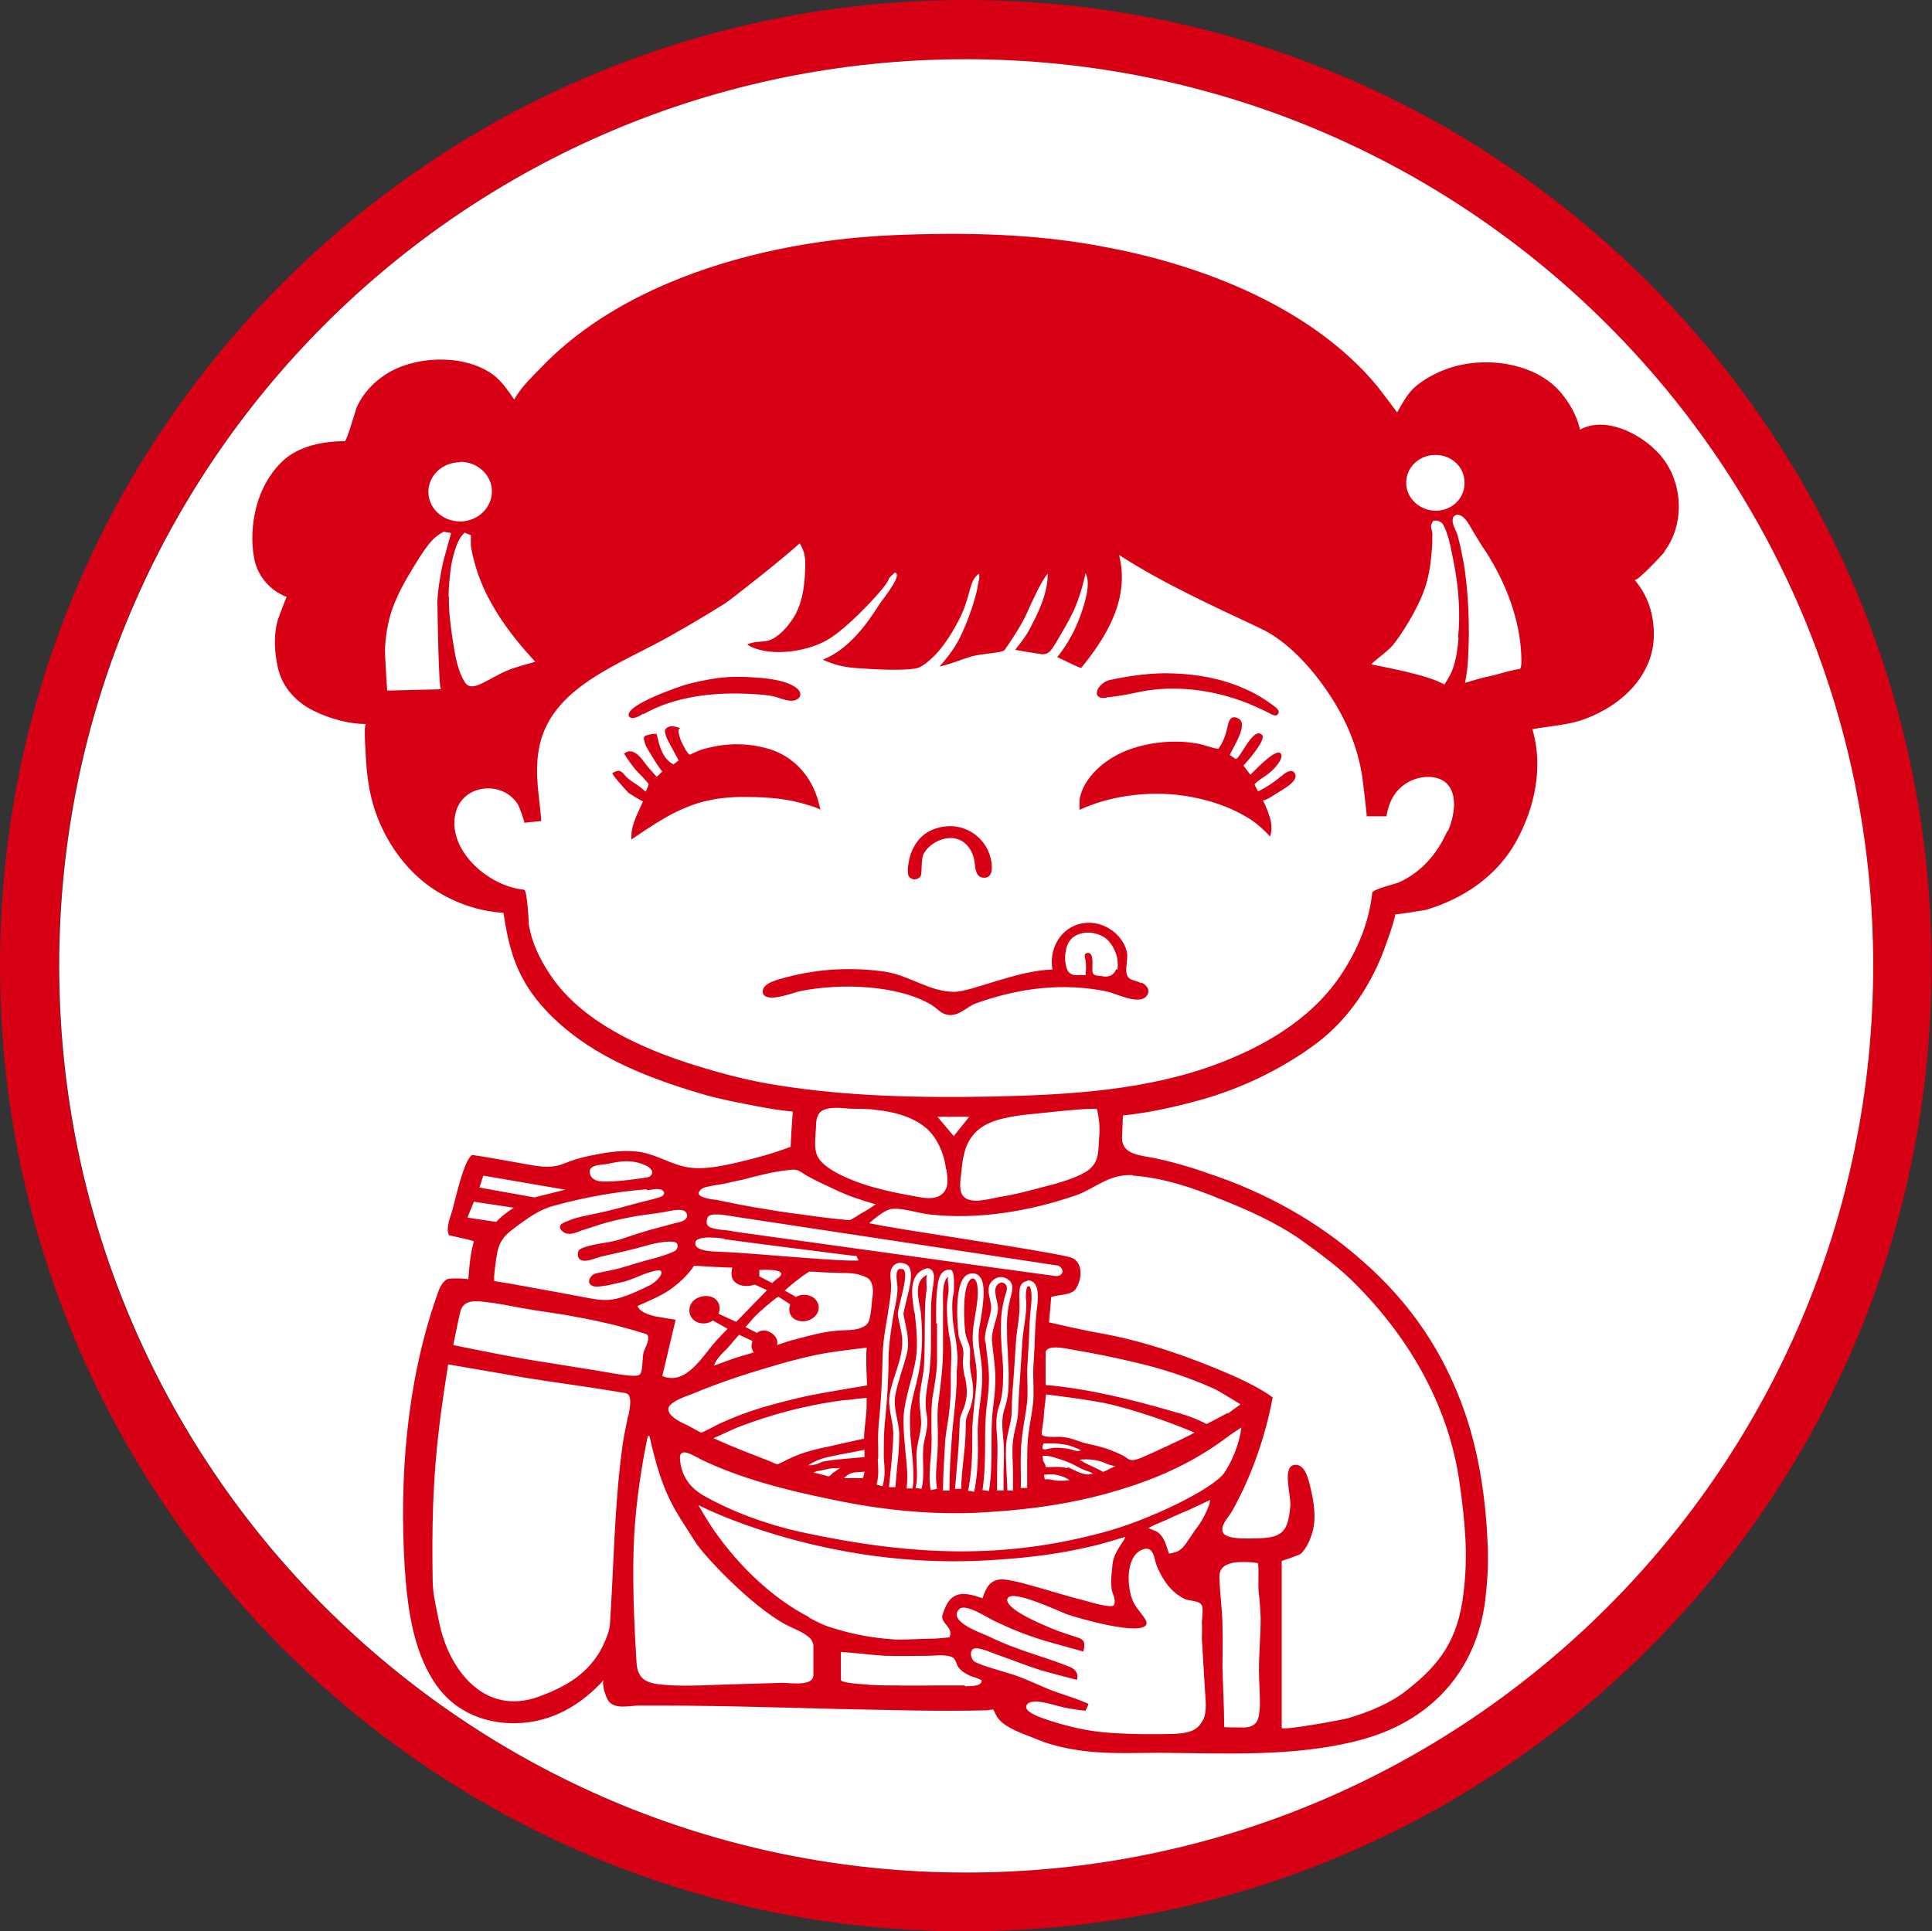
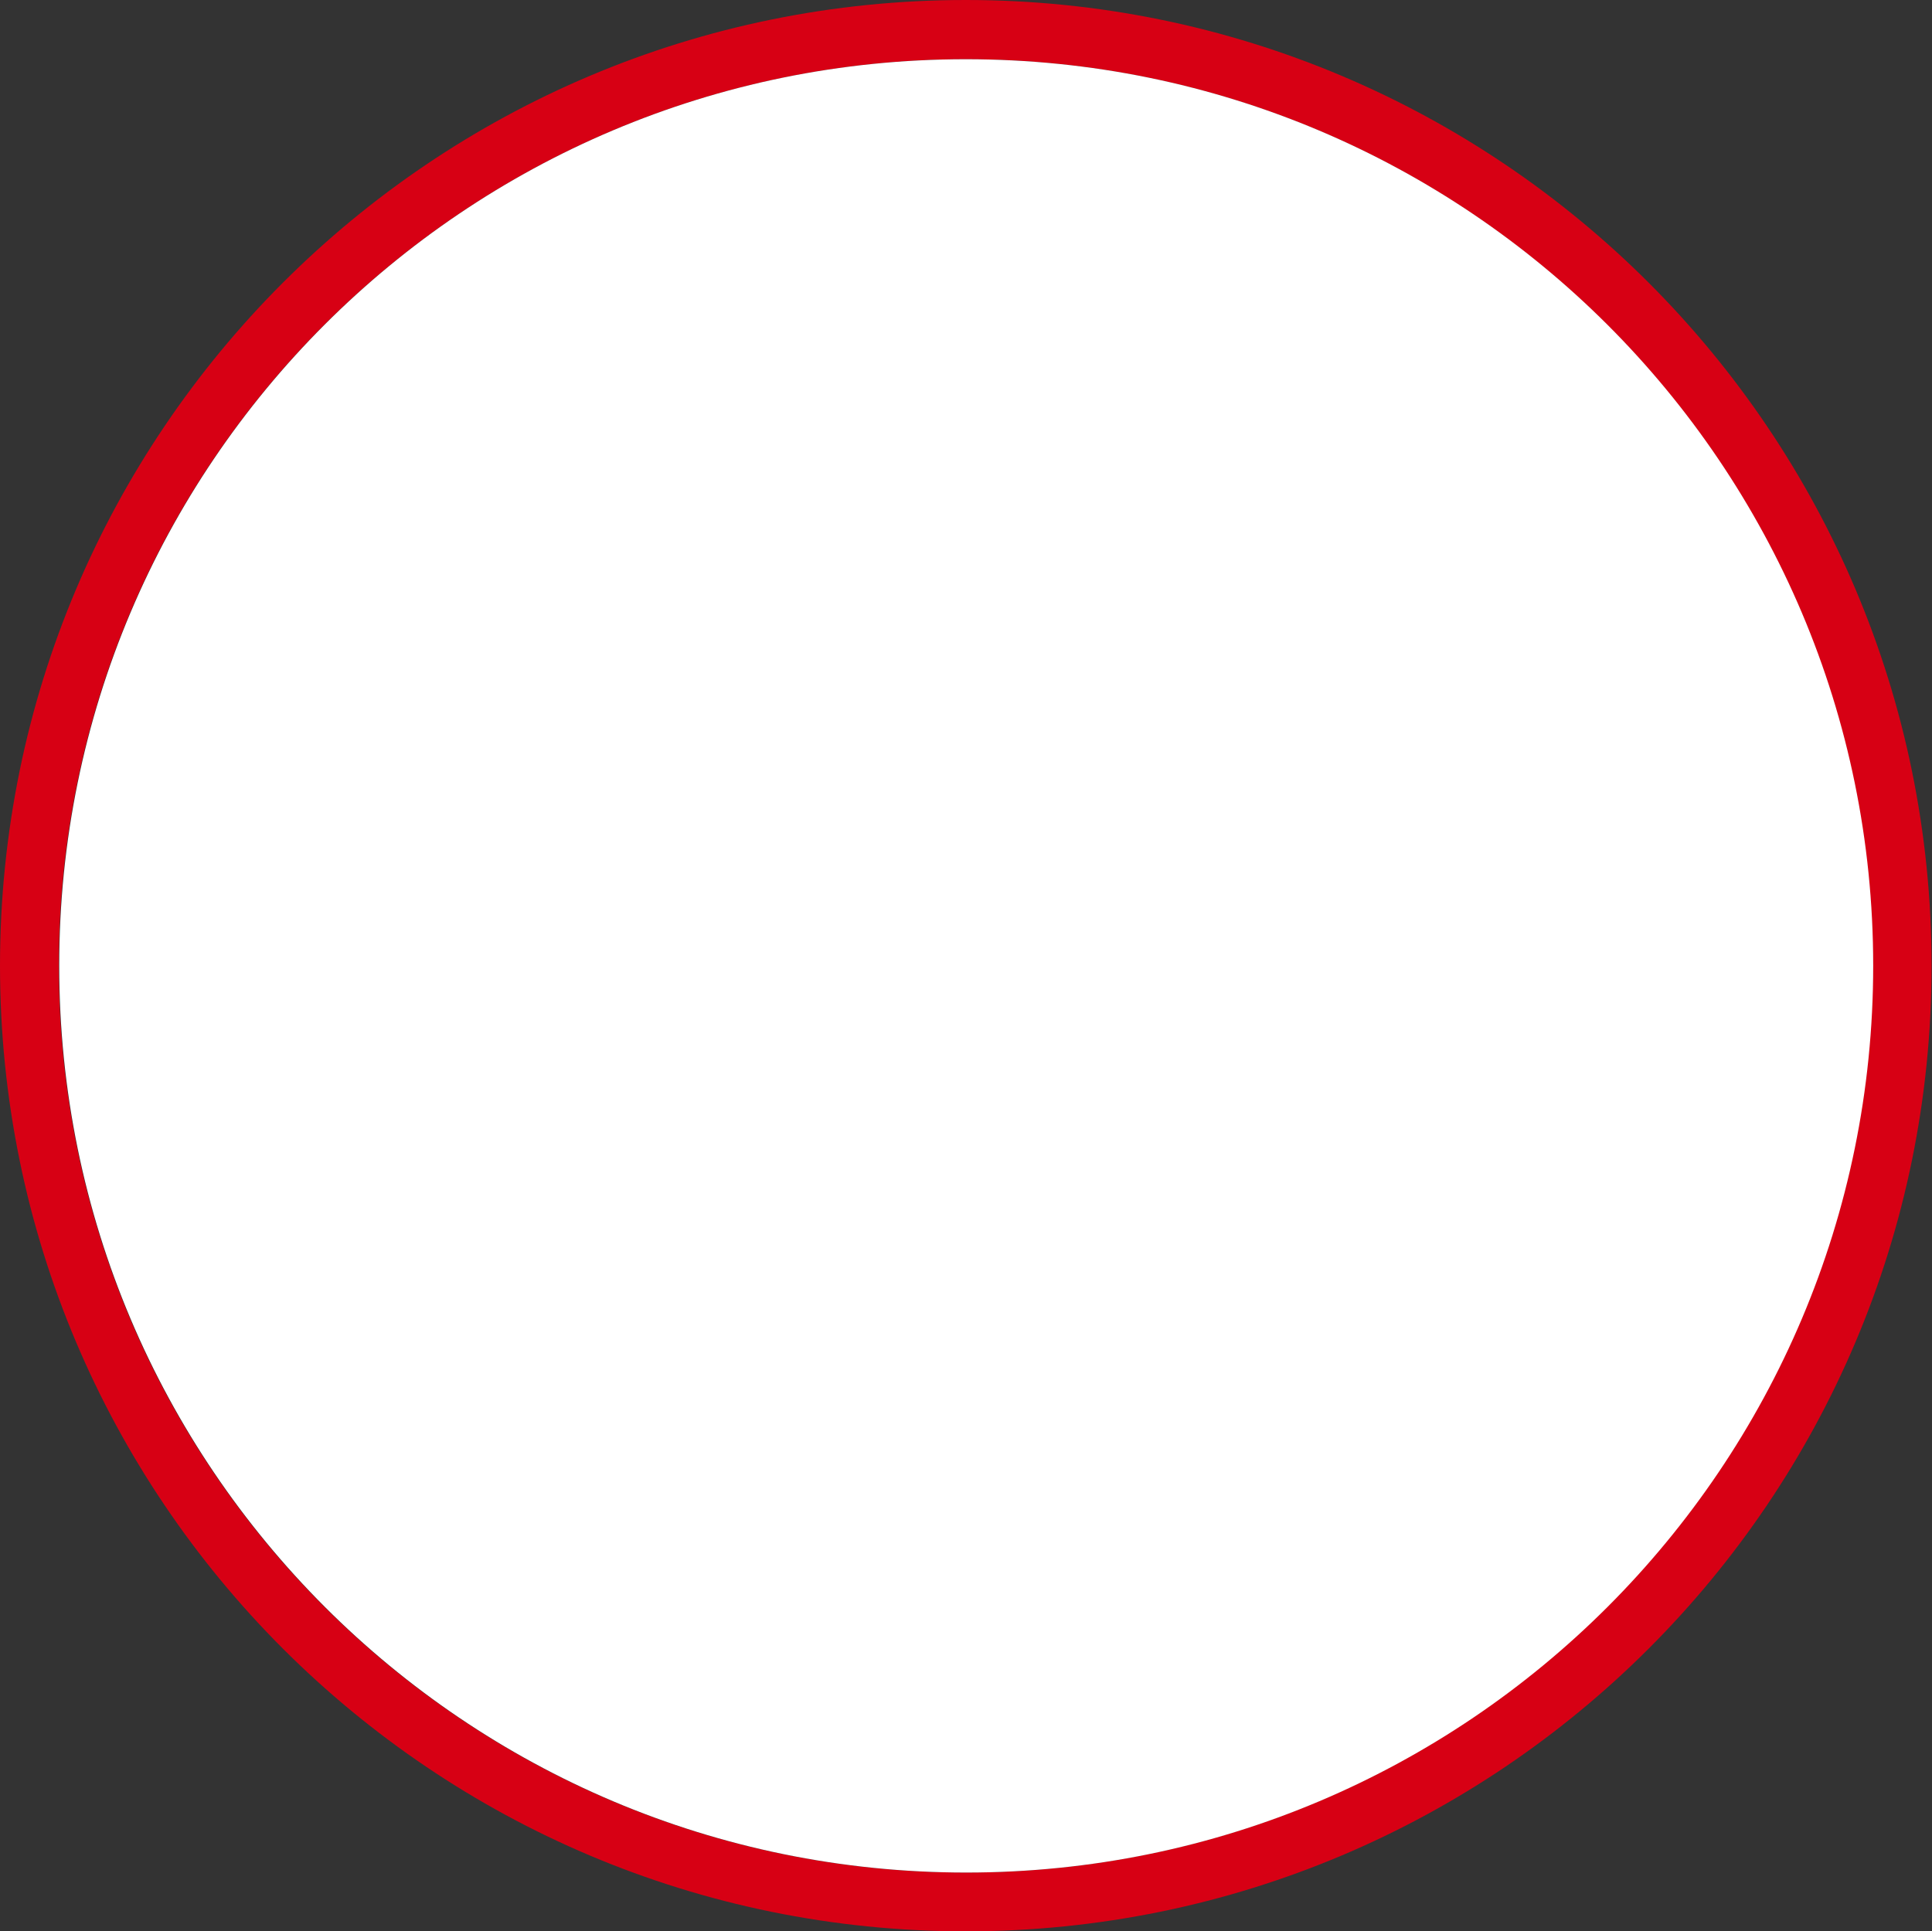
<svg xmlns="http://www.w3.org/2000/svg" id="uuid-1ab18694-5760-4bc9-9621-a19cd2fc6349" data-name="Layer 1" viewBox="0 0 45.01 45">
  <rect x="0" y="0" width="45.01" height="45" fill="#333333" stroke="none" />
  <g id="uuid-40cdb2cd-9dfe-42f6-8e1a-9e24a5f70477" data-name="メンメンちゃん">
    <g>
      <path d="M22.5,0C10.07,0,0,10.07,0,22.5s10.07,22.5,22.5,22.5,22.5-10.07,22.5-22.5S34.93,0,22.5,0ZM22.5,43.63c-11.67,0-21.13-9.46-21.13-21.13S10.83,1.38,22.5,1.38s21.13,9.46,21.13,21.12-9.46,21.13-21.13,21.13Z" fill="#d70014" stroke-width="0" />
      <path d="M22.5,1.38C10.83,1.38,1.38,10.83,1.38,22.5s9.46,21.13,21.13,21.13,21.13-9.46,21.13-21.13S34.17,1.38,22.5,1.38Z" fill="#fff" stroke-width="0" />
    </g>
-     <path d="M29.84,18.09c-.16.14-.33.25-.53.35l-.08-.15c-.02-.05.29-.23.33-.27.09-.07.36-.33.28-.46-.12-.16-.7.5-.71.49l-.16-.21c.12-.14.54-.61.43-.72-.21-.21-.53.62-.62.56l-.13-.09c.07-.17.45-.72.2-.85-.2-.1-.23.09-.26.23-.04.17-.1.33-.2.47-.02.03-.34-.08-.38-.09-.2-.05-.42-.07-.63-.07-.39,0-.78.07-1.14.21-.5.2-1,.62-1.09,1.14,0,.01,0,.24,0,.24.69-.32,1.51-.43,2.28-.35.6.07,1.2.25,1.7.57.17.11.32.25.46.4.06-.18.03-.36-.04-.54,0-.03-.12-.3-.13-.3.08,0,.23-.11.3-.15.13-.09.57-.3.44-.49-.08-.12-.25.02-.31.08M38.79,12.83c.5-.69.41-1.74-.22-2.34-.39-.39-1.17-.8-1.76-.48-.08-.34-.24-.62-.47-.89-.61-.69-1.81-.84-2.67-.51-.24.09-.54.25-.73.43-.16.15-.29.39-.39.57-.15-.2-.32-.43-.47-.62-1.48-1.78-3.95-2.78-6.26-3.22-1.65-.33-3.34-.36-5.02-.29-1.79.08-3.61.43-5.24,1.12-1.11.47-2.15,1.12-2.96,1.97-.17.18-.45.43-.62.74-.13-.19-.25-.37-.43-.53-.64-.53-1.81-.51-2.51-.09-.33.2-.58.47-.73.8-.03.08-.23.79-.28.79-.5,0-1.05.11-1.42.44-.32.29-.54.7-.64,1.1-.1.39-.12.8-.05,1.18.07.4.35.75.76.91-.01,0-.18.45-.2.51-.11.36-.09.75-.01,1.12.1.48.45.86.94,1.07.34.15.74.26,1.12.26-.07,0,0,.82,0,.88.03.45.1.88.27,1.31.26.66.72,1.29,1.35,1.69.48.3,1,.48,1.58.52.08.54.19,1.07.46,1.55.23.43.58.81.96,1.13.91.77,2.08,1.21,3.24,1.55.42.12.85.2,1.27.28.31.06.52.09.81.12-.02.27-.04.54-.05.82-.42.16-.83.27-1.26.37-.4.09-.86.19-1.27.08-.37-.1-.67-.3-1.06-.34-.38-.04-.76.03-1.14.11-.19.04-.37.1-.55.17-.26.11-.52.08-.8.03-.33-.06-1.23-.22-1.34-.23-.19.11-.39,1.03-.46,1.28-.05.18-.16.42-.08.59.2.05.39.08.58.14-.08.29-.11.6-.13.89,0-.02-.45-.04-.5,0-.16.1-.2.3-.26.46-.68,1.98-.85,4.19-.72,6.27.06.87.18,1.85.66,2.61.41.67,1.13,1.02,1.94,1,.84-.02,1.51-.43,2.04-1.01-.07.07.05.44.12.51.15.17.44.1.66.09,1.58-.01,3.15.04,4.72.08,1.14.02,2.27.06,3.41.03l.16-.02.06.12c.13.28.59.43.87.54.3.13.62.22.94.27.66.12,1.34.08,2.01.08,1.52.01,3.11.1,4.6-.28,1.72-.43,2.77-1.63,2.98-3.26.05-.42.08-.86.06-1.28-.04-1.04-.19-2.11-.53-3.1-.48-1.39-1.26-2.56-2.41-3.56-1.02-.9-2.24-1.58-3.57-2.02-.42-.15-.84-.27-1.27-.36-.31-.06-.74-.08-.74-.46l.02-.53c.6-.06,1.22-.2,1.8-.36.98-.27,1.96-.75,2.75-1.35.7-.54,1.19-1.28,1.5-2.06.11-.3.23-.61.3-.92,0,.02.65-.09.71-.1.9-.27,1.66-.8,2.1-1.59.44-.79.64-1.75.38-2.62.42-.08.83-.09,1.23-.24.89-.33,1.6-1.05,1.6-1.96,0-.47-.13-.91-.45-1.28.05.06.65-.59.69-.64M33.44,10.6c.38,0,.68.28.68.65s-.3.65-.67.65-.69-.29-.69-.65.3-.65.68-.65M10.72,10.76c.41,0,.74.31.74.69s-.33.7-.74.7-.74-.31-.74-.69c0-.38.33-.69.74-.69M10.27,16.06l-1.25.03s-.06-.89-.05-.99c.02-.37.09-.75.24-1.09.14-.34.34-.66.53-.97.16-.24.32-.52.6-.65l.17.03s-.2.71-.21.78c-.05.27-.1.54-.11.82,0,.14.03,2.03.08,2.03M10.45,13.92c0-.25.03-.5.06-.74.03-.16.07-.32.13-.48.09-.22.14-.23.18-.29l.15.06c0,.1,0,.17,0,.24.02.17.07.34.12.52.25.82.78,1.54,1.38,2.19-.01,0-.43.12-.48.14-.23.07-.43.19-.64.3-.16.08-.41.24-.53.02-.19-.32-.23-.71-.29-1.08-.04-.29-.08-.6-.07-.89M16.29,27.77c.04-.1.16-.11.24-.13.14-.03.26-.04.39-.07.13-.03.25-.06.37-.08.33-.09.76-.2,1.1-.23.21-.03.23.03.4.13.21.12.44.22.67.33.29.14.62.25.94.34-.14.1-.19.13-.35.22-.03.02-.23.15-.26.15-.23-.02-.43-.04-.65-.07-.57-.08-.81-.1-1.38-.2-.27-.04-.78-.14-1.05-.2-.09-.01-.49-.05-.43-.19M22.22,26.47c-.09-.1-.3-.36-.38-.45h.74s-.36.45-.36.45M22.66,26.46c.26-.34.74-.42,1.16-.48.15-.01,1.73-.2,1.74-.13.04.19.07.4.05.61-.03.32.02.59-.25.8-.26.19-.75.32-1.07.4-.34.09-.67.18-1.01.23-.22.04-.67.18-.84-.02-.1-.11-.07-.36-.05-.5.03-.31.06-.65.27-.91M22.05,27.25c.02.18.07.41-.09.56-.16.15-.41.11-.61.07-.64-.11-1.33-.26-1.89-.57-.19-.11-.4-.25-.45-.47-.04-.18-.01-.38,0-.57,0-.14.01-.34.18-.41.15-.06.32-.05.47-.04.24.03.49,0,.74.04.41.04.84.15,1.16.41.28.23.44.63.48.97M18.11,30.23s.02-.01.02-.02l.28.18s-.02.07-.02.08c-.03.3.3.37.48.28.22-.1.28-.35.09-.51-.1-.08-.31-.1-.41-.02l-.27-.15s.22-.19.25-.21c.1-.08.21-.16.32-.23.02,0,.09,0,.11,0,.21.02.41.02.62.03.21,0,.39,0,.6.1.07.03.11.09.13.15.04.12.03.24.01.36-.01.11-.02.24-.04.35-.02.1-.03.22-.14.28-.2.12-.46.08-.69.11-.32.03-.63.12-.93.2-.04,0-.42.13-.42.13.06-.17-.14-.33-.29-.34-.14,0-.17.06-.17.06l-.27-.14s.2-.23.21-.24c.16-.16.34-.31.52-.45M18,29.9l-.31-.16v-.15s.72-.05.45.18c-.02,0-.14.12-.15.12M17.53,31.24s-.03.11-.02.16c0,.01.04.11.05.11,0,0-.15.05-.23.07-.08.02-.15.05-.23.07-.16.06-.47.17-.47.17,0,0,.05-.1.06-.12.08-.12.16-.19.26-.29.03-.03.26-.31.27-.31l.32.15ZM18.31,31.74c.23-.06.46-.12.7-.17.39-.08.78-.12,1.18-.17-.02.29,0,.6.01.88,0,0-1.04.17-1.46.26-.72.17-1.27.31-1.93.61-.04.01-.45.24-.48.23-.13-.07-.28-.16-.42-.22-.12-.06-.34-.18-.34-.33s.38-.29.53-.34c.76-.32,1.41-.52,2.21-.75M19.2,34.05c-.07.01-.12.05-.19.07-.03,0-.08.02-.11.02-.01,0-.06,0-.07,0,.15-.1.34-.17.5-.2.27-.06.53-.1.81-.16v.17s-.32.03-.34.03c-.21.02-.39.03-.6.07M19.57,34.2s0,0-.05.04c-.04.03-.08.06-.12.08-.02.02-.04.05-.06.06-.03.03-.06.02-.1,0-.1-.02-.19-.05-.29-.07.05-.02.09-.04.14-.04.11-.02.22-.06.33-.06h.05s.06,0,.09-.01M19.72,34.39c.06-.06.16-.08.24-.09.05,0,.11,0,.16-.01,0,0,.01,0,.02,0,0,0-.01.08-.02.09,0,0,0,.06-.03.06h-.43s.04-.03.05-.04M20.13,33.52s-.73.16-.8.18c-.26.05-.51.11-.74.2-.16.06-.31.14-.45.21-.04.03-.18-.06-.22-.07-.44-.17-.86-.33-1.3-.53.22-.09.46-.22.69-.3.62-.23,1.2-.39,1.85-.51.18-.03.36-.06.54-.08.09,0,.18-.02.28-.03.03,0,.21-.02.21-.02,0,0,0,.13,0,.17,0,.26-.06.53-.06.78M16.3,33.99c.94.46,2.05.74,3.09.95,1.08.23,2.19.35,3.3.31,1.03-.05,1.99-.16,2.98-.42,1.09-.29,2.03-.68,2.9-1.33.06-.05.35-.24.35-.24-.02.2-.13.66-.4,1.06-.26.37-1.76,1.11-2.84,1.39-2.24.6-4.34.57-7.05-.02-.76-.17-1.59-.47-2.25-.85-.34-.2-.52-.49-.54-.87,0-.26.3-.06.45.01M20.46,33.98v-.27c-.01-.24,0-.47.03-.72.04-.43.06-.85.07-1.31,0-.35.06-.7.12-1.04.03-.22.08-.45.08-.68,0-.16-.07-.37.08-.49.06-.05.14-.06.23-.03.25.07.14.48.05.85-.03.14-.08.3-.07.35.06.31.16.61.07.93-.08.31-.2.61-.26.93-.06.31.08.6.09.91,0,.27-.02.53-.05.78l-.04.46h-.15s.05-.48.05-.48c.02-.25.05-.51.05-.76,0-.31-.14-.62-.08-.93.07-.4.3-.82.29-1.23,0-.2-.07-.4-.1-.59-.01-.07.02-.2.07-.4.05-.21.17-.65.04-.69-.03,0-.07-.01-.09,0-.1.08-.03.33-.03.43,0,.23-.06.44-.1.66-.05.34-.11.68-.11,1.02,0,.47-.03.88-.07,1.32-.03.26-.04.48-.04.71v.27c.02.22.04.42-.03.65l-.14-.04c.06-.2.04-.39.03-.6M21.3,30.58c-.04-.32-.17-.87.26-1.02.07-.02.11,0,.13.02.11.08.06.27.05.38-.03.19-.05.37-.05.55v.6c0,.22,0,.45-.02.67-.02.4-.16.78-.08,1.18.04.23-.01.41-.06.63-.07.36.03.74-.06,1.1l-.14-.02c.06-.24.02-.5.02-.75s.1-.5.11-.75c0-.23-.06-.47-.03-.7.03-.23.09-.46.1-.7.02-.42.01-.85.02-1.26,0-.17.02-.33.04-.5,0-.07-.03-.27.02-.31-.35.15-.2.59-.16.86.06.58.04,1.1-.1,1.67-.07.26-.14.52-.15.78,0,.05,0,.11,0,.17,0,.2.02.4.04.59.02.2.04.4.04.61,0,.1,0,.2-.02.3h-.14c.04-.3,0-.6-.03-.89-.02-.26-.05-.52-.04-.78.02-.27.09-.54.16-.8.07-.26.14-.53.15-.79.01-.28-.02-.57-.05-.84M21.81,30.84c0-.29-.01-.57.03-.86.02-.16.05-.38.27-.4.03,0,.05,0,.07.03.07.07.04.5.04.51-.04.16-.04.32-.03.47,0,.2.04.4.07.58.02.11.03.23.04.34.03.18-.02.36-.01.54,0,.52-.09,1.01-.12,1.53-.03.39-.05.77-.05,1.15h-.15c0-.39.03-.77.05-1.16.02-.19.05-.38.08-.56.04-.32.06-.61.05-.93,0,0,0-.01,0-.03,0-.28.04-.57-.02-.85-.05-.24-.07-.51-.07-.75,0-.15.04-.29.04-.44,0-.05-.04-.25,0-.27-.18.11-.12.6-.13.76,0,.31,0,.61,0,.92,0,.4-.05.8-.1,1.19-.04.25-.03.5-.02.75,0,.21,0,.42-.02.63-.02.24-.04.47,0,.7l-.15.03c-.04-.25-.02-.5,0-.74.02-.2.03-.41.02-.62,0-.24-.01-.52.02-.77.05-.32.12-.65.11-.98,0-.26,0-.52,0-.78M22.47,32.08c-.02-.14-.05-.29-.03-.44,0-.07.01-.13,0-.19-.02-.13-.1-.23-.11-.36,0-.01-.13-1.06.15-1.35.05-.05.11-.07.18-.07.06,0,.12.02.16.07.17.18.08.7,0,1.17-.06.3.02.6.05.91.03.3,0,.61-.04.9-.03.24-.06.49-.05.74.01.46,0,.84-.07,1.23l-.02.07-.14-.03.02-.07c.05-.3.08-.62.08-.98,0-.1,0-.2,0-.3,0-.23.03-.45.05-.68.03-.29.08-.59.04-.88-.03-.21-.08-.43-.08-.66,0-.35.12-.69.12-1.05,0-.14-.02-.24-.06-.29-.02-.02-.03-.03-.05-.03s-.05,0-.07.03c-.19.2-.14,1.03-.11,1.24.02.13.09.24.11.37,0,.07,0,.15,0,.22-.01.14,0,.27.03.4.04.21.07.42,0,.67-.03.14-.12.27-.13.41,0,.24-.01.49-.04.74-.03.27-.06.55-.07.82h-.14c.02-.28.05-.56.07-.83.02-.24.03-.49.04-.74,0-.15.1-.28.13-.43.06-.23.03-.41-.01-.62M22.95,31.27c-.03-.26.11-.51.14-.77.02-.22-.17-.48.04-.67.12-.1.26-.1.38,0,.12.11.07.27.03.41-.05.2-.08.4-.08.61,0,.21,0,.43.02.64,0,.18.02.36.02.53,0,.27,0,.54-.1.81-.07.22-.05.43-.03.66.03.27.02.55.01.82v.42h-.15v-.43c0-.27.02-.54,0-.81-.02-.23-.04-.47.04-.71.09-.25.1-.51.1-.77,0-.17-.01-.35-.03-.52-.01-.21-.03-.43-.02-.65,0-.22.04-.46.1-.66.04-.11.06-.21,0-.26-.05-.05-.11-.05-.17,0-.15.13.02.43,0,.59-.02.25-.16.49-.14.74.03.3.08.59.08.88,0,.24-.03.47-.06.71-.03.27-.03.54-.03.82,0,.35,0,.71-.06,1.08l-.15-.02c.05-.35.06-.71.06-1.06,0-.27,0-.55.03-.83.03-.24.06-.46.06-.7,0-.29-.05-.58-.08-.87M23.94,29.83c.05,0,.11.02.14.05.13.12.11.4.07.66-.03.29-.04.57-.05.87l-.03.53c0,.24.02.49,0,.74-.03.28-.09.54-.12.82-.02.21-.02.44-.02.65,0,.17,0,.34,0,.52h-.15c.01-.17,0-.35,0-.52,0-.22,0-.44.03-.67.03-.27.09-.54.12-.82.02-.24,0-.49,0-.73l.03-.53c.02-.29.02-.59.05-.88.02-.13.05-.47-.03-.55,0,0-.02,0-.03,0-.01,0-.05.04-.05.24,0,.04,0,.07.01.12.01.31-.07.61-.09.91l-.05.77c-.02.28-.04.57-.05.86,0,.25-.1.47-.12.71-.03.24,0,.48,0,.72v.43s-.13,0-.13,0l-.02-.42c-.01-.24-.03-.49,0-.74.03-.23.12-.46.12-.69,0-.3.03-.59.05-.87l.05-.76c.02-.31.1-.61.08-.92,0-.14-.05-.46.18-.48M24.87,34.21c-.1-.03-.2-.03-.3-.03-.02,0-.2.01-.21,0,0,0-.01-.06-.01-.06-.02-.03-.04-.06-.05-.09,0,0-.01-.11-.01-.11,0,0,.06,0,.06,0,.1,0,.19.03.28.06.13.04.25.08.37.14.06.03.11.06.17.09.06.03.11.05.17.07.02,0,.11.05.12.04-.07.07-.23.02-.31-.01-.1-.04-.19-.09-.29-.13M24.94,34.49s-.12.01-.14.01c-.05,0-.1,0-.15,0-.1,0-.21-.05-.31-.03l-.02-.11c.09,0,.18-.02.27,0,.12.02.26.07.34.14M24.32,33.63s.23,0,.26,0c.1.01.19.02.29.04.09.02.17.06.25.09.01,0,.07.04.07.03-.07.03-.11.02-.18,0-.05-.02-.1-.03-.16-.04-.11-.01-.23-.03-.34-.01-.04,0-.2.06-.22.01-.02-.03.01-.1.03-.12M25.3,34.1c-.05-.03-.1-.06-.15-.09.2-.02.42,0,.6.08.08.04.16.06.24.07-.02,0-.07.04-.09.04-.02,0-.19.11-.21.09-.12-.07-.26-.13-.39-.19M25.91,33.8c-.18-.07-.38-.12-.57-.16-.1-.02-.2-.06-.29-.09-.17-.06-.32-.08-.49-.07-.08,0-.3,0-.29-.07,0-.09.03-.23.04-.32.01-.2.04-.4.06-.6,0,0,1.1.13,1.54.24.83.21,1.54.49,1.92.65-.27.15-1.02.49-1.16.55-.06.03-.23.1-.3.09-.07,0-.13-.06-.18-.09-.09-.05-.18-.09-.27-.12M28.6,32.92c-.08.05-.49.26-.49.26-.24-.13-.51-.22-.77-.29-.97-.28-1.96-.53-2.98-.62,0,0,0-.72,0-.77.05-.18.47-.08.64-.05.48.08.97.18,1.43.29.62.14,1.29.36,1.86.62.06.02.61.36.61.36,0,0-.22.16-.3.22M17.05,28.68c-.27-.03-.33-.03-.47-.07-.11-.03-.14-.11-.1-.23.04-.15.46-.06.65-.03l7.53,1.14s.05.03.06.05c.08.09.01.21-.14.19-.04,0-7.52-1.04-7.52-1.04M16.86,28.87c.11.02,2.53.33,2.78.36.11.01.2.03.31.03,0,.01.05.1.05.1-.02.02-.09.01-.11.01-.2.02-1.88-.12-2.14-.14-.22-.02-.81-.06-.9-.06-.18-.01-.69,0-.65-.22.03-.19.66-.09.67-.09M17.06,29.53c-.03.14-.04.28.1.37.11.08.29.08.42.03l.29.13-.72.74-.41-.19c.09-.23-.07-.44-.34-.41-.5.06-.42.7.06.63.07-.01.14-.06.15-.06,0,0,.34.19.34.19,0,0-.27.28-.29.31-.28.31-.68,1.03-1.23.79l.31-1.31s-.44-.07-.48-.08c-.15-.04-.34-.09-.41-.24,0,0,.48-.21.5-.23.3-.14.65-.44.82-.71,0,0,.89.06.9.04M13.92,27.15c.11-.02.22-.02.32-.05.25-.05.48-.07.72.02.04.02.12.04.17.09.06.05.09.11.04.17-.03.05-.09.05-.14.06-.06.01-.13.02-.2.03-.24.03-.48.06-.72.06-.09,0-.2,0-.28-.06-.07-.04-.1-.13-.09-.2.02-.08.12-.11.18-.12M15.07,27.73c.09,0,.2-.04.29-.02.04,0,.07.02.09.04.03.03.03.07-.01.11-.06.05-.48.14-.62.18-.29.08-.62.17-.91.23-.26.06-.46.08-.71.19-.08.03-.18.07-.15.16.02.05.09.11.15.12.11.03.25-.03.35-.07.12-.04.28-.09.4-.13.25-.08.48-.13.74-.18.29-.06.6-.08.89-.14.11-.02.37-.08.42.06.05.16-.17.2-.28.22-.27.08-.55.14-.82.23-.27.08-.49.18-.77.22-.2.03-.6.1-.65.19-.04.09-.02.21.09.23.11.03.32-.06.43-.09.38-.09.69-.15,1.07-.26.15-.05.68-.16.71-.03.02.06,0,.13-.08.17-.15.07-.35.13-.5.17-.25.06-.48.14-.73.21-.2.06-.59.12-.64.15-.09.06-.16.19-.05.26.1.06.25.01.37,0,.13-.03.27-.06.4-.09.21-.06.39-.16.6-.22.11-.03.31-.1.25.06-.05.11-.21.23-.31.27-.14.07-.38.18-.53.23-.3.11-.5.11-.82.05-.27-.05-.53-.1-.8-.15-.47-.08-.95-.18-1.42-.25-.04,0,.05-.6.06-.64.07-.38.26-.49.57-.72.22-.16.47-.32.73-.39.72-.2,1.44-.33,2.19-.39M11.25,27.39l1.92.33-.08.02c-.21.05-.43.11-.64.16l-1.28-.23.09-.28ZM10.89,28.37l.15-.37.93.14s-.11.07-.2.14c-.11.08-.21.19-.21.19l-.67-.1ZM14.63,33c-.05.26-.11.51-.14.78-.18,1.36-.19,2.71-.28,4.07-.01.19-.17.53-.27.69-.33.51-.79.77-1.38.99-1.29.47-2.1-.65-2.32-1.69-.06-.3-.16-.7-.16-1.01-.02-1.22,0-2.34.15-3.56.04-.4.21-1.48.21-1.48,0,0,1.41.24,1.73.3.73.12,1.45.21,2.17.33.13.03.27.02.31.09.07.12.01.34-.01.48M14.35,32.01c-.18-.03-.36-.06-.53-.09-.36-.06-.71-.11-1.06-.17-.73-.11-1.47-.26-2.2-.41,0,0,.15-.76.18-.83.07-.17.23-.2.41-.19.25.02.5.06.75.11.41.08.82.14,1.23.2.33.06.67.12,1,.2.29.06.93.25.94.26.1.09-.05.32-.08.43-.03.15-.01.45-.09.51-.09.06-.41,0-.55-.02M18.95,39.03c0,.27-.54.18-.73.18-.34.01-.67.02-1.01.03-.54.01-1.16.06-1.7.02-.41-.03-.65-.1-.68-.51-.06-.97-.11-2.09-.05-3.07.05-.75.16-1.48.31-2.22h.04c.32,1.42.58,1.69,1.07,2.47.17.28,1.26,1.46,2.1,1.92.19.1.44.18.59.34.03.05.06.1.06.15v.68M18.85,37.68c-.89-.46-1.65-1.22-2.2-2-.1-.14-.29-.45-.38-.61.67.33,1.51.62,2.31.83,2.07.54,3.69.51,4.67.44.74-.05,1.42-.13,2.22-.32.15-.03.74-.21.74-.21.02.06-.26.33-.29.63-.02.2-.05.4-.02.6.01.08.11.23.05.36-.05.08-.55-.07-.69-.11-.33-.08-.64-.18-.96-.27-.26-.07-.66-.2-.93-.22-.31-.01-.4.2-.48.44,0,0-.31-.12-.49-.1-.26.03-.36.23-.44.48-.07.2.27.29.16.53,0,0-.28.03-.37.03-.3,0-.6.03-.9.02-.47-.03-.94-.11-1.39-.25-.22-.06-.42-.15-.61-.26M22.48,39.27h-.59c-.35,0-.69.01-1.03,0-.26,0-.52,0-.78-.03-.04,0-.49-.03-.49-.1v-.65c.34.02.69.07,1.03.09.33.01.66,0,.99,0,.17,0,.4-.04.57.03.09.04.1.17.15.24.07.09.17.15.28.2.03.01.26.08.26.11-.01.15-.29.12-.39.13M28.02,40.08c-.12.27-.4.31-.69.32-.46.01-.93.01-1.39-.02-.58-.03-1.12-.16-1.66-.35-.1-.04-.41-.15-.37-.28.07-.23.68-.01.82.02.24.06.56.09.56.09.03-.06.05-.11.07-.16-.42-.18-.54-.19-.95-.35-.26-.11-.62-.28-.9-.36-.19-.06-.64-.18-.8-.27-.08-.04-.13-.22-.05-.29.1-.09.46.09.56.12.38.13.63.24,1.01.36.19.06.86.23.86.23.05-.2-.1-.28-.19-.31-.62-.25-1.19-.37-1.86-.7-.11-.06-.99-.34-.69-.64.15-.14.66.21.84.29.4.19.73.32,1.15.45.13.04.9.25.9.25.06-.25,0-.29-.21-.35-.24-.08-.44-.14-.79-.3-.11-.05-.89-.39-.76-.6.13-.19,1.16.3,1.37.38.22.08,1.76.53,1.86.23.03-.11-.21-.31-.31-.52-.15-.33-.18-1.02.18-1.2.32-.15.3.22.38.39.13.3.31.58.63.74.08.05.29.04.37.11.02.01.03.03.04.05.04.08,0,.3,0,.4.01.13,0,.26,0,.38.02.38.05.77.07,1.15.01.24.06.51-.04.74M28.17,35.06c-.06.17-.15.35-.26.5-.08.1-.15.22-.23.33-.07.11-.14.2-.25.26-.02,0-.19.07-.2.04-.06-.18-.11-.42-.31-.52-.03,0-.14-.07-.18-.06.08-.04.15-.08.23-.11.24-.1.48-.22.73-.32l.49-.23s0,.06-.02.11M29.35,39.78c-.02.26-.04.45-.35.47-.03,0-.48,0-.48-.01,0-.46-.03-.94-.04-1.4,0-.31.01-.63,0-.94,0-.37-.06-.75-.07-1.13-.01-.22.1-.31.32-.36.15-.03.58-.01.58.02.02.17,0,.47.01.64.03.22.04.42.05.62,0,.42-.04.81-.04,1.23,0,.29.03.58.02.86M26.38,27.39c.71.05,1.4.28,2.03.54.66.26,1.33.56,1.9.96.4.29.82.59,1.18.94,1.43,1.4,2.28,3.05,2.51,4.7.14.97.2,1.72.1,2.55-.12,1.13-.57,1.71-1.31,2.29-.38.31-.9.52-1.37.66-.12.04-1.56.3-1.56.23v-3.89s.42-.14.45-.17c.12-.12.2-.29.25-.45.12-.35.05-.77-.04-1.13-.03-.12-.11-.51-.35-.49-.32.02-.08.74-.11.97-.05.53-.15.72-.69.74-.17,0-.77.05-.87-.12-.09-.15.1-.35.18-.47.47-.82.8-1.78.97-2.69,0,0-.28-.23-1-.54-.95-.41-1.95-.76-2.98-.95-.32-.05-1.15-.24-1.23-.26l.05-.59c.18-.06.49-.04.58-.2.17-.28.14-.66-.15-.73-.79-.19-3.94-.63-4.67-.79.1-.09.33-.28.47-.32.22-.07.66.09.96.12,1.14.12,2.3-.08,3.36-.44.44-.14.77-.51,1.35-.48M33.71,19.38c-.22.5-.59.94-1.12,1.18-.1.04-.61.16-.62.24-.07.63-.29,1.21-.63,1.76-.65,1.07-1.73,1.75-2.93,2.21-1.68.64-3.51.74-5.31.78-1.64.03-3.33,0-4.96-.26-.66-.1-1.31-.27-1.95-.47-1.26-.39-2.64-1.02-3.36-2.09-.25-.37-.44-.76-.51-1.19,0-.08-.04-.8-.11-.81-.86-.08-1.82-.96-1.59-1.81.18-.66,1.1-.74,1.45-.17.02.04.17.42.14.42l.4-.04c-.04-.57-.16-1.08-.06-1.65.24-1.48,1.92-2,3.13-2.7.41-.23.81-.47,1.21-.72.19-.13,1.31-1.01,1.74-1.4.17.28.13.47.12.77-.02.29-.07.6-.21.87-.13.24-.35.5-.57.6-.17.08-.39.02-.56.12.44.28,1.29.2,1.83-.09.37-.2.89-.73,1.16-1.03.46-.51.18-.33.45-.56.18.05-.23.55-.37.75-.27.43-.7,1.04-1.31,1.28.46.21.75.19,1.15.22.33.02.9.03,1.07-.03.16-.05.43-.32.52-.44.18-.22.37-.54.49-.8.23-.51.17-.77.4-.95.04.05-.01.22-.02.27-.01.15-.2.81-.46,1.3-.11.21-.34.49-.43.59.31-.07.48-.16.76-.24.23-.06.7-.08.75-.14.06-.08.41-.59.53-.88.09-.2.35-.78.48-.9,0,.46-.22.91-.44,1.32-.08.15-.2.3-.32.45.18.04.49.08.6.1.19.03.26-.12.36-.28.29-.51.49-.76.68-1.6.13.22-.01.69-.13,1.01-.21.58-.53.94-.53.94.05.02.54.27.56.25.59-.72,1.14-1.62.88-2.63,1.02.66,2.17,1.18,3.27,1.7.64.29,1.2.92,1.57,1.46.4.58.69,1.22.81,1.91.02.08.13,1.02.12,1.02h.46c.05-.31.18-.6.48-.78.26-.16.68-.21.92.01.28.27.17.79.04,1.1M33.98,14.86c-.02.24-.05.48-.13.71-.05.16-.2.38-.2.38-.38-.23-1.48-.42-1.7-.47.06-.09.36-.28.51-.46.2-.25.56-.82.72-1.27.1-.28.15-.58.17-.87.02-.15.02-.29.02-.44,0-.06-.05-.17-.02-.23.03-.05.02-.08.09-.08.13,0,.18.08.2.13.09.18.15.43.18.61.03.13.06.28.08.41.09.52.12,1.05.07,1.57M35.38,15.59c-.33.06-.41.11-.74.18-.04,0-.37.1-.51.14.08-.37.08-.74.09-1.12,0-.56-.03-1.12-.12-1.67-.04-.21-.08-.42-.14-.64-.03-.12-.15-.27-.11-.41,0-.03.03-.04.05-.06.06-.04.15,0,.21.06.1.1.15.22.22.33.1.17.2.33.31.49.42.67.72,1.42.79,2.2,0,.06.05.48-.03.5M14.99,16.64c.74-.42,1.66-.52,2.52-.47.18.01.36.02.53.06.14.03.4.17.55.05.09-.06.06-.16,0-.22-.18-.17-.53-.23-.81-.26-.35-.03-.71-.05-1.06,0-.23.03-.46.08-.7.14-.19.05-1.46.49-1.37.74.05.12.26,0,.33-.05M21.29,20.49s.16,0,.17-.12c.02-.14,0-.32.05-.46.13-.27.56-.49.87-.33.18.09.29.29.32.47.02.12.01.39.21.4.22.02.22-.24.17-.45-.1-.43-.5-.77-.99-.75-.18.01-.36.06-.51.16-.22.14-.38.43-.41.69-.02.09-.03.19-.01.29.02.07.09.09.13.1M26.59,22.91c-.14-.08-.29-.05-.34-.21-.04-.15.04-.38,0-.53-.1-.41-.55-.73-1.01-.66-.54.08-.81.62-.72,1.08-.82.02-1.87.51-2.28.52-.59,0-1.04-.38-1.62-.47-.77-.11-1.55-.07-2.3.13-.16.05-.57.12-.55.35.04.27.68.02.84-.02,1-.21,2.35-.14,3.1.32.17.11.23.23.44.23.22,0,.39-.2.58-.27,1.06-.38,2.07-.48,3.05-.28.21.04.73.32.92.12.12-.13.03-.26-.11-.33M26,22.58c-.05.16-.2.2-.35.16-.09-.01-.18,0-.2-.1,0-.03,0-.07,0-.11,0-.07.03-.38-.14-.32-.07.02-.03.12-.02.17.02.11.01.22,0,.34,0,0-.21,0-.23,0-.08,0-.15-.04-.19-.11-.06-.14-.07-.31-.04-.45.02-.14.09-.29.23-.36.22-.12.51-.08.71.07.14.12.22.29.26.46.01.09.02.19,0,.27M25.78,16.25c.25-.03.35-.04.68-.11.7-.16,1.46-.11,2.15.09.32.09.63.22.93.37.04.02.16.1.21.06.07-.05.04-.12-.03-.18-.25-.19-.48-.33-.74-.44-.52-.23-1.08-.33-1.65-.35-.47-.02-.99.05-1.46.15-.3.06-.49.47-.09.42M19.12,18.89l-.05-.2c-.15-.58-.57-1.08-1.19-1.25-.47-.13-.93-.13-1.4-.01-.15.03-.27.09-.4.15-.05.03-.2-.28-.21-.31-.03-.08-.07-.18-.06-.27l.03-.04s-.15-.04-.17-.04c-.08,0-.12.02-.17.07-.03.05.02.17.04.22.02.05.27.5.27.51l-.12.09c-.27-.14-.33-.45-.39-.7,0-.04-.27.02-.29.05-.03.05.02.16.03.2.02.06.37.63.39.61,0,.01-.13.13-.13.13-.11-.12-.22-.24-.32-.38-.09-.12-.27-.31-.44-.16.09.14.18.27.28.39.03.03.31.31.29.33,0,0-.06.19-.08.16-.13-.14-.31-.21-.44-.34-.11-.13-.15-.19-.32-.09-.04.02.33.42.37.46.02.02.33.21.34.2-.1.24-.27.53-.27.8v.09c.25-.17.5-.34.76-.49.25-.15.52-.27.8-.36.37-.11.76-.15,1.14-.14.47,0,.97.04,1.42.19.03,0,.29.09.3.12" fill="#d70014" stroke-width="0" />
  </g>
</svg>